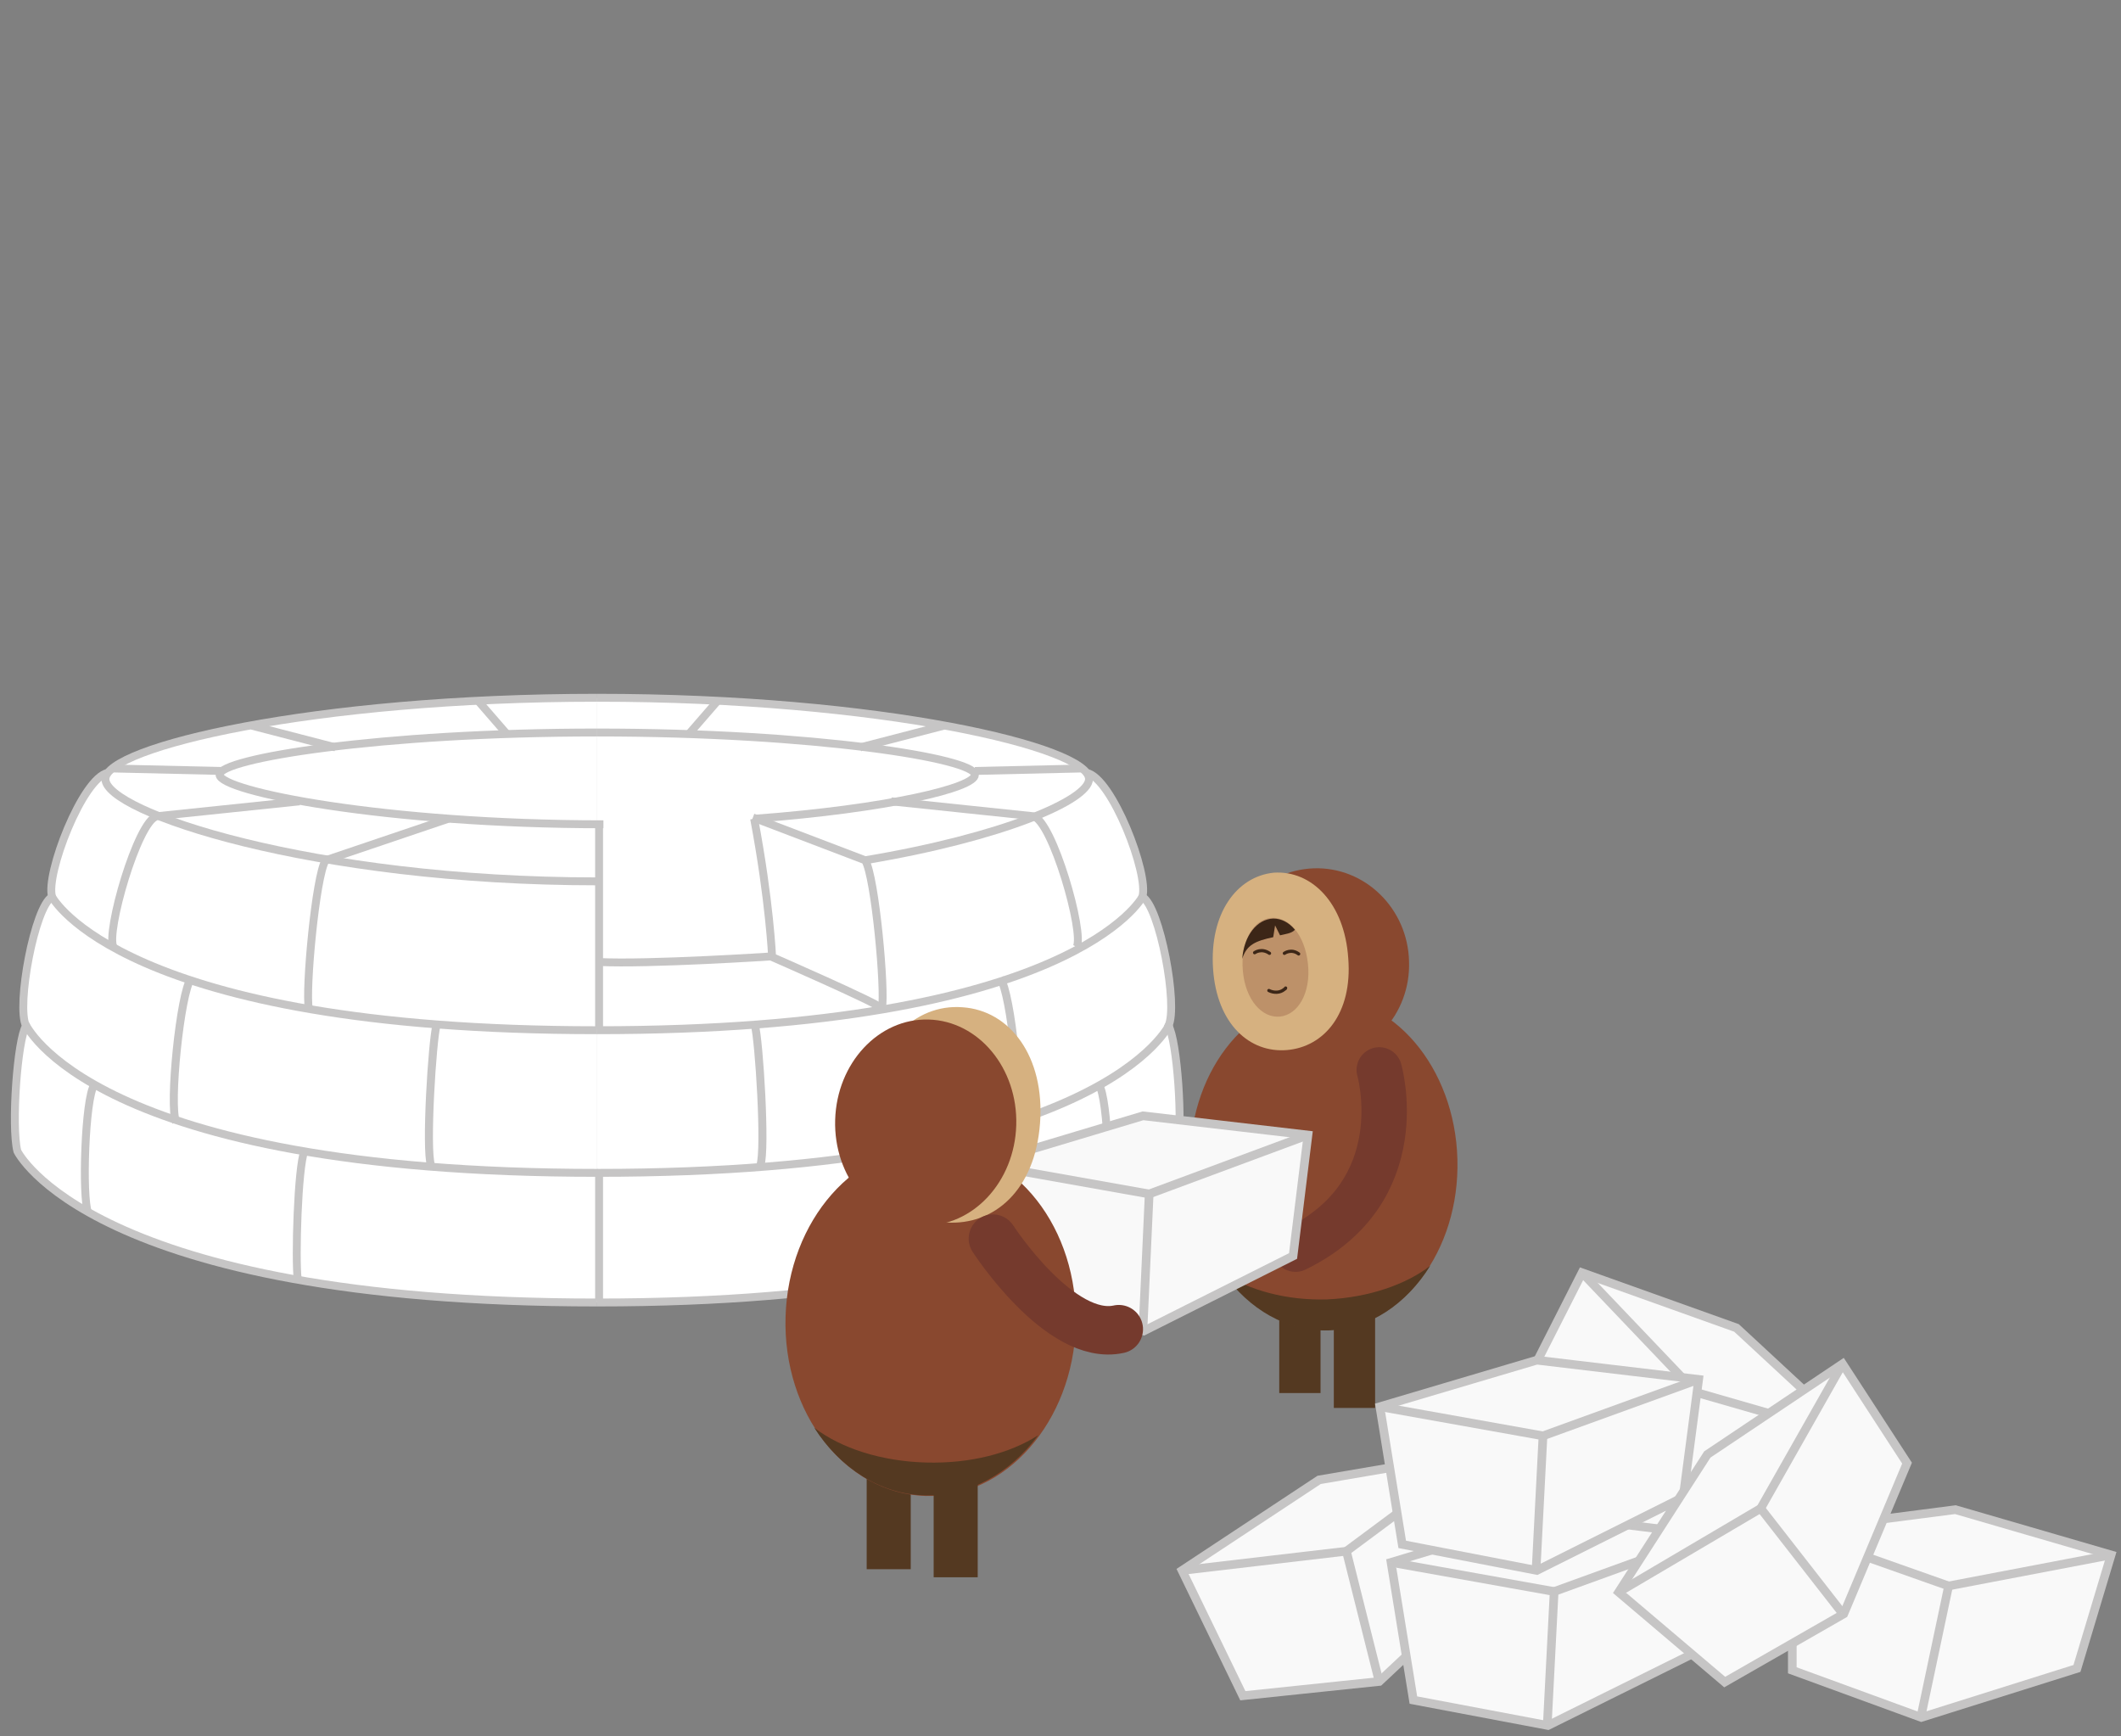
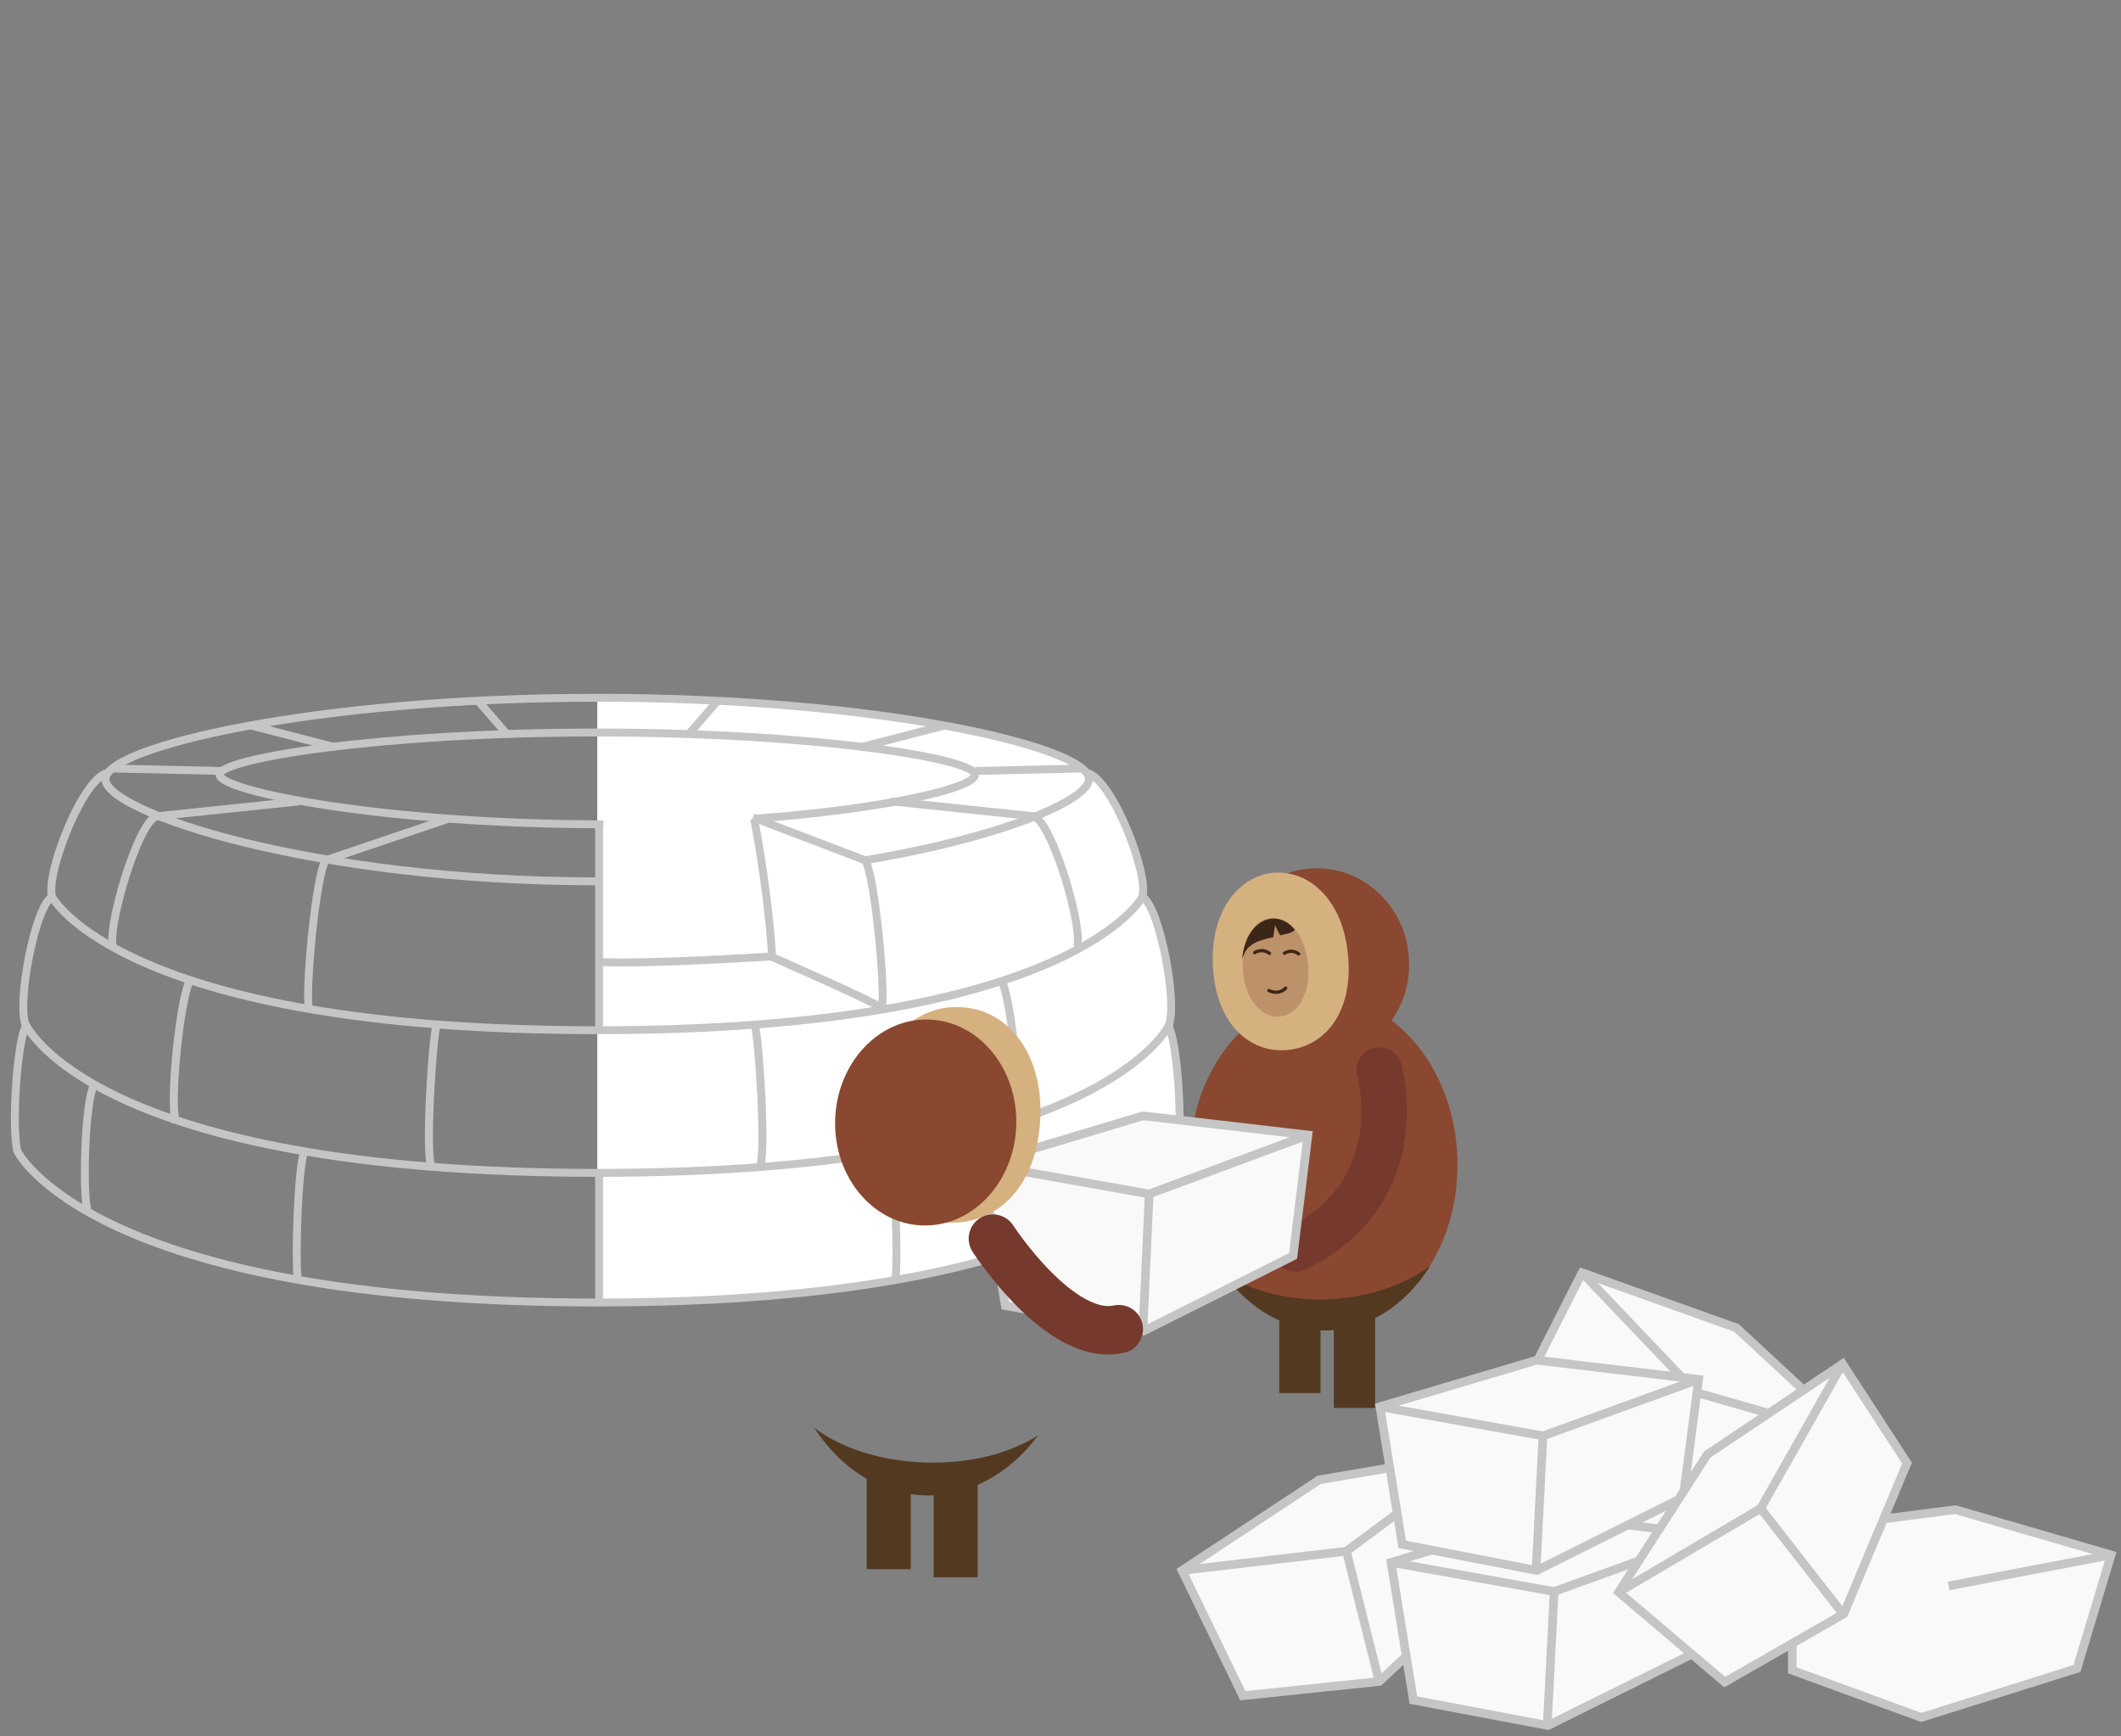
<svg xmlns="http://www.w3.org/2000/svg" version="1.1" id="Layer_1" x="0px" y="0px" viewBox="0 0 342 279.9" enable-background="new 0 0 342 279.9" xml:space="preserve">
  <rect x="0" y="0" width="342" height="279.9" fill="#808080" stroke="none" />
  <g id="iglu">
    <g>
-       <path fill="#FFFFFF" d="M96.3,118.1v-5.6c-42.9,0-74.9,7-78.9,12.1l0,0c-4.1,0.8-10.1,16.4-9,20c-2.7,1.5-5.6,16.8-4.3,20.5l0,0    c0,0,0,0.1,0.1,0.3c-1.4,2.3-2.4,16.2-1.4,20.2c0,0,2.2,4.6,11.4,9.8c0,0,0,0.1,0,0.1l0-0.1c12,6.8,35.8,14.6,82.1,14.6" />
      <path fill="#FFFFFF" d="M96.3,209.9c81.8,0,93.5-24.4,93.5-24.4c1-4.1,0-18-1.4-20.2c0.1-0.2,0.1-0.3,0.1-0.3l0,0    c1.3-3.7-1.6-19-4.3-20.5c1.1-3.5-4.9-19.1-9-20l0,0c-4-5.1-36-12.1-78.9-12.1" />
    </g>
    <g>
      <path fill="none" stroke="#C6C5C5" stroke-width="1.274" stroke-miterlimit="10" d="M17.4,124.6c-4.1,0.8-10.1,16.4-9,20    c-2.8,1.5-5.8,17.6-4.2,20.8c-1.4,2.2-2.4,16.2-1.4,20.2l0,0c0,0,11.7,24.4,93.5,24.4" />
      <path fill="none" stroke="#C6C5C5" stroke-width="1.274" stroke-miterlimit="10" d="M8.4,144.6c0,0,11.2,21.5,87.9,21.5" />
      <path fill="none" stroke="#C6C5C5" stroke-width="1.274" stroke-miterlimit="10" d="M4.1,165.1c0,0,10.5,24,92.3,24" />
      <path fill="none" stroke="#C6C5C5" stroke-width="1.274" stroke-miterlimit="10" d="M96.3,142.1c-45.9,0-79.4-11.2-79.3-16.5    c0-5.1,33.4-13.1,79.3-13.1" />
      <path fill="none" stroke="#C6C5C5" stroke-width="1.274" stroke-miterlimit="10" d="M97.3,132.9c-35.1,0-61.9-5.3-61.9-8    c0-2.6,25.8-6.8,60.9-6.8" />
    </g>
    <path fill="none" stroke="#C6C5C5" stroke-width="1.274" stroke-miterlimit="10" d="M175.2,124.6c4.1,0.8,10.1,16.4,9,20   c2.8,1.5,5.8,17.6,4.2,20.8c1.4,2.2,2.4,16.2,1.4,20.2l0,0c0,0-11.7,24.4-93.5,24.4" />
    <path fill="none" stroke="#C6C5C5" stroke-width="1.274" stroke-miterlimit="10" d="M184.2,144.6c0,0-11.2,21.5-87.9,21.5" />
    <path fill="none" stroke="#C6C5C5" stroke-width="1.274" stroke-miterlimit="10" d="M188.6,165.1c0,0-10.5,24-92.3,24" />
    <path fill="none" stroke="#C6C5C5" stroke-width="1.274" stroke-miterlimit="10" d="M96.3,112.5c45.9,0,79.3,8,79.3,13.1   c0,3.4-14,9.4-36.1,13.1" />
    <path fill="none" stroke="#C6C5C5" stroke-width="1.274" stroke-miterlimit="10" d="M121.7,132c21.4-1.6,35.6-5,35.5-7.1   c0-2.6-25.8-6.8-60.9-6.8" />
    <g>
      <path fill="none" stroke="#C6C5C5" stroke-width="1.274" stroke-miterlimit="10" d="M173.6,152.7c1.3-2.2-3.9-20.4-7-21.1    l-22.9-2.4" />
      <path fill="none" stroke="#C6C5C5" stroke-width="1.274" stroke-miterlimit="10" d="M142.2,162.6c0.6-2.8-1.1-21.4-2.7-23.9    l-18.1-6.9" />
      <path fill="none" stroke="#C6C5C5" stroke-width="1.274" stroke-miterlimit="10" d="M18.3,152.7c-1.3-2.2,3.9-20.4,7-21.1l23-2.4    " />
      <path fill="none" stroke="#C6C5C5" stroke-width="1.274" stroke-miterlimit="10" d="M49.8,162.6c-0.6-2.8,1.1-21.4,2.7-23.9    l19.8-6.7" />
      <polyline fill="none" stroke="#C6C5C5" stroke-width="1.274" stroke-miterlimit="10" points="96.6,165.9 96.6,142.3 96.6,132.7       " />
      <line fill="none" stroke="#C6C5C5" stroke-width="1.274" stroke-miterlimit="10" x1="96.6" y1="189.5" x2="96.6" y2="209.7" />
      <path fill="none" stroke="#C6C5C5" stroke-width="1.274" stroke-miterlimit="10" d="M144.4,206.2c0.4-3.1,0-18-1.1-20.7" />
-       <path fill="none" stroke="#C6C5C5" stroke-width="1.274" stroke-miterlimit="10" d="M177.2,174.9c1.5,2.2,2,18.1,1,20.6" />
      <path fill="none" stroke="#C6C5C5" stroke-width="1.274" stroke-miterlimit="10" d="M48,206.2c-0.4-3.1,0-18,1.1-20.7" />
      <path fill="none" stroke="#C6C5C5" stroke-width="1.274" stroke-miterlimit="10" d="M15.2,174.9c-1.5,2.2-2,18.1-1,20.6" />
      <path fill="none" stroke="#C6C5C5" stroke-width="1.296" stroke-miterlimit="10" d="M30.8,157.8c-1.7,2.1-3.6,20.6-2.4,23.1" />
      <path fill="none" stroke="#C6C5C5" stroke-width="1.296" stroke-miterlimit="10" d="M70.4,165.2c-0.7,2.5-1.8,20.1-0.9,22.7" />
      <path fill="none" stroke="#C6C5C5" stroke-width="1.296" stroke-miterlimit="10" d="M161.3,157.8c1.7,2.1,3.6,20.6,2.4,23.1" />
      <path fill="none" stroke="#C6C5C5" stroke-width="1.296" stroke-miterlimit="10" d="M121.7,165.2c0.7,2.5,1.8,20.1,0.9,22.7" />
      <line fill="none" stroke="#C6C5C5" stroke-width="1.274" stroke-miterlimit="10" x1="18.2" y1="123.9" x2="35.6" y2="124.3" />
      <line fill="none" stroke="#C6C5C5" stroke-width="1.274" stroke-miterlimit="10" x1="40.6" y1="117" x2="54.1" y2="120.5" />
      <line fill="none" stroke="#C6C5C5" stroke-width="1.274" stroke-miterlimit="10" x1="77" y1="112.9" x2="81.6" y2="118.2" />
      <line fill="none" stroke="#C6C5C5" stroke-width="1.274" stroke-miterlimit="10" x1="174.5" y1="123.9" x2="157.2" y2="124.3" />
      <line fill="none" stroke="#C6C5C5" stroke-width="1.274" stroke-miterlimit="10" x1="152.2" y1="117" x2="138.7" y2="120.5" />
      <line fill="none" stroke="#C6C5C5" stroke-width="1.274" stroke-miterlimit="10" x1="115.8" y1="112.9" x2="111.2" y2="118.2" />
    </g>
    <path fill="none" stroke="#C6C5C5" stroke-width="1.274" stroke-miterlimit="10" d="M121.7,132" />
    <path fill="none" stroke="#C6C5C5" stroke-width="1.274" stroke-miterlimit="10" d="M142.1,162.5c-1.1-1-17.6-8.2-17.6-8.2   s-0.4-9.1-2.9-22.3" />
    <path fill="none" stroke="#C6C5C5" stroke-width="1.274" stroke-miterlimit="10" d="M124.4,154.2c0,0-19.7,1.3-27.9,0.9" />
  </g>
  <g id="eskimo_1_">
    <line id="right-foot_1_" fill="none" stroke="#543921" stroke-width="6.657" stroke-miterlimit="10" x1="209.6" y1="208.7" x2="209.6" y2="224.6" />
    <path id="right-arm_1_" fill="none" stroke="#753A2D" stroke-width="7.322" stroke-linecap="round" stroke-miterlimit="10" d="   M203.8,169.4c0,0-4.8,16.7-15.5,28" />
    <g id="body_1_">
      <path fill="#89482F" d="M191.9,188.2c0.4,14.8,10.4,26.6,22.3,26.2c11.9-0.4,21.2-12.7,20.8-27.5s-10.4-26.6-22.3-26.2    C200.8,161.1,191.4,173.4,191.9,188.2z" />
      <path fill="#543921" d="M230.6,204.1c-3.8,6.1-9.7,10.2-16.4,10.4c-6.7,0.2-12.8-3.4-16.9-9.2c4.1,2.7,10.1,4.4,16.7,4.2    C220.7,209.2,226.7,207.1,230.6,204.1z" />
    </g>
    <line id="left-foot_1_" fill="none" stroke="#543921" stroke-width="6.657" stroke-miterlimit="10" x1="218.4" y1="211" x2="218.4" y2="227" />
    <path id="left-hand" fill="none" stroke="#753A2D" stroke-width="7.322" stroke-linecap="round" stroke-miterlimit="10" d="   M222.4,172.5c0,0,5.7,19.6-13.5,28.9" />
    <g id="head_1_">
      <path fill="#89482F" d="M197.3,155.9c0.2,8.5,7.1,15.3,15.4,15s14.8-7.4,14.5-15.9c-0.2-8.5-7.1-15.3-15.4-15    C203.6,140.3,197.1,147.4,197.3,155.9z" />
      <path fill="#D6B180" d="M195.6,156.2c0.6,8.9,5.9,13.6,11.9,13.1c6-0.5,10.6-5.9,9.9-14.8c-0.6-8.9-5.9-14.2-12-13.8    C199.4,141.3,195,147.3,195.6,156.2z" />
      <path fill="#BD9169" d="M200.4,156.5c0.4,4.7,3.1,7.7,6,7.4c2.9-0.3,5-3.8,4.5-8.5s-3.1-7.7-6-7.4S200,151.9,200.4,156.5z" />
      <path fill="none" stroke="#3C2617" stroke-width="0.524" stroke-linecap="round" stroke-miterlimit="10" d="M202.3,153.6    c0,0,1.1-0.8,2.4,0.1" />
      <path fill="none" stroke="#3C2617" stroke-width="0.524" stroke-linecap="round" stroke-miterlimit="10" d="M207.1,153.7    c0,0,1.1-0.8,2.3,0.1" />
      <path fill="none" stroke="#3C2617" stroke-width="0.524" stroke-linecap="round" stroke-miterlimit="10" d="M204.6,159.7    c0.8,0.4,1.8,0.4,2.5-0.2c0.1-0.1,0.2-0.1,0.2-0.2" />
      <path fill="#3C2617" d="M206.4,150.8l-0.8-1.6l-0.3,1.9c-2.8,0.6-4.3,1.2-5,3.5c0.3-3.8,2.4-6.4,5-6.5c1.3,0,2.5,0.6,3.5,1.8    C208.3,150.5,207.2,150.6,206.4,150.8z" />
    </g>
  </g>
  <g id="ice-block">
    <polygon fill="#F9F9F9" stroke="#C6C5C5" stroke-width="1.395" stroke-miterlimit="10" points="184.4,214.6 162.1,210.5    158.3,187.7 184.3,179.9 210.9,183 208.5,202.5  " />
    <polyline fill="none" stroke="#C6C5C5" stroke-width="1.395" stroke-miterlimit="10" points="158.3,187.7 185.3,192.5    184.3,214.3  " />
    <line fill="none" stroke="#C6C5C5" stroke-width="1.395" stroke-miterlimit="10" x1="185.3" y1="192.5" x2="210.9" y2="183" />
  </g>
  <g id="eskimo">
    <line id="left-foot" fill="none" stroke="#543921" stroke-width="7.102" stroke-miterlimit="10" x1="143.3" y1="236.3" x2="143.3" y2="253" />
    <g id="body">
-       <ellipse transform="matrix(1 2.936191e-02 -2.936191e-02 1 6.317 -4.312)" fill="#89482F" cx="150" cy="212.9" rx="23.4" ry="28.2" />
      <path fill="#543921" d="M131.3,230.2c4.1,6.4,10.5,10.7,17.8,10.9c7.2,0.2,13.8-3.6,18.3-9.7c-4.5,2.9-10.9,4.6-18.1,4.4    C142.1,235.6,135.6,233.5,131.3,230.2z" />
    </g>
    <line id="right-foot" fill="none" stroke="#543921" stroke-width="7.102" stroke-miterlimit="10" x1="154.1" y1="237.6" x2="154.1" y2="254.3" />
    <g id="head">
      <path fill="#D6B180" d="M167.7,181.1c-0.8,10.8-7.4,16.5-15.1,16c-7.7-0.6-13.4-7.2-12.6-18c0.8-10.8,7.5-17.3,15.2-16.7    C162.8,162.9,168.5,170.3,167.7,181.1z" />
      <ellipse transform="matrix(1 2.936192e-02 -2.936192e-02 1 5.377 -4.302)" fill="#89482F" cx="149.2" cy="180.9" rx="14.6" ry="16.6" />
    </g>
    <path id="right-arm" fill="none" stroke="#753A2D" stroke-width="7.812" stroke-linecap="round" stroke-miterlimit="10" d="   M160.1,199.7c0,0,10.8,16.7,20.3,14.6" />
  </g>
  <g id="ice-block-pile">
    <g id="ice-block_7_">
      <polygon fill="#F9F9F9" stroke="#C6C5C5" stroke-width="1.362" stroke-miterlimit="10" points="255.6,261.3 233.9,257.2     230.3,235 255.7,227.4 281.7,230.6 279.2,249.6   " />
      <polyline fill="none" stroke="#C6C5C5" stroke-width="1.362" stroke-miterlimit="10" points="230.3,235 256.6,239.7 255.6,261       " />
      <line fill="none" stroke="#C6C5C5" stroke-width="1.362" stroke-miterlimit="10" x1="256.6" y1="239.7" x2="281.7" y2="230.6" />
    </g>
    <g id="ice-block_6_">
      <polygon fill="#F9F9F9" stroke="#C6C5C5" stroke-width="1.395" stroke-miterlimit="10" points="309.8,276.9 289,269.3 289,246.8     315.3,243.4 340.4,250.7 334.9,269   " />
-       <polyline fill="#F9F9F9" stroke="#C6C5C5" stroke-width="1.395" stroke-miterlimit="10" points="289,246.8 314.2,255.7     309.8,276.5   " />
      <line fill="#F9F9F9" stroke="#C6C5C5" stroke-width="1.395" stroke-miterlimit="10" x1="314.2" y1="255.7" x2="340.4" y2="250.7" />
    </g>
    <g id="ice-block_5_">
      <polygon fill="#F9F9F9" stroke="#C6C5C5" stroke-width="1.395" stroke-miterlimit="10" points="260,241.4 244.9,225.3     255.1,205.2 280,214.1 299.2,231.9 286,245.8   " />
      <polyline fill="#F9F9F9" stroke="#C6C5C5" stroke-width="1.395" stroke-miterlimit="10" points="255.1,205.2 273.5,224.5     260.2,241.1   " />
      <line fill="#F9F9F9" stroke="#C6C5C5" stroke-width="1.395" stroke-miterlimit="10" x1="273.5" y1="224.5" x2="299.2" y2="231.9" />
    </g>
    <g id="ice-block_4_">
      <polygon fill="#F9F9F9" stroke="#C6C5C5" stroke-width="1.395" stroke-miterlimit="10" points="222.4,271.1 200.4,273.4     190.6,253.2 212.7,238.6 238.5,234.2 241.6,253.1   " />
      <polyline fill="#F9F9F9" stroke="#C6C5C5" stroke-width="1.395" stroke-miterlimit="10" points="190.6,253.2 217.1,250.1     222.3,270.8   " />
      <line fill="#F9F9F9" stroke="#C6C5C5" stroke-width="1.395" stroke-miterlimit="10" x1="217.1" y1="250.1" x2="238.5" y2="234.2" />
    </g>
    <g id="ice-block_3_">
      <polygon fill="#F9F9F9" stroke="#C6C5C5" stroke-width="1.395" stroke-miterlimit="10" points="249.6,278.2 227.9,274.1     224.3,251.9 249.6,244.3 275.7,247.5 273.2,266.5   " />
      <polyline fill="#F9F9F9" stroke="#C6C5C5" stroke-width="1.395" stroke-miterlimit="10" points="224.3,251.9 250.6,256.6     249.5,277.9   " />
      <line fill="#F9F9F9" stroke="#C6C5C5" stroke-width="1.395" stroke-miterlimit="10" x1="250.6" y1="256.6" x2="275.7" y2="247.5" />
    </g>
    <g id="ice-block_2_">
      <polygon fill="#F9F9F9" stroke="#C6C5C5" stroke-width="1.395" stroke-miterlimit="10" points="247.8,253.2 226.1,249     222.5,226.8 247.8,219.3 273.9,222.4 271.4,241.4   " />
      <polyline fill="#F9F9F9" stroke="#C6C5C5" stroke-width="1.395" stroke-miterlimit="10" points="222.5,226.8 248.8,231.5     247.7,252.8   " />
      <line fill="#F9F9F9" stroke="#C6C5C5" stroke-width="1.395" stroke-miterlimit="10" x1="248.8" y1="231.5" x2="273.9" y2="222.4" />
    </g>
    <g id="ice-block_1_">
      <polygon fill="#F9F9F9" stroke="#C6C5C5" stroke-width="1.395" stroke-miterlimit="10" points="297.3,260.2 278.1,271.2     261,256.7 275.3,234.5 297.1,219.9 307.5,235.9   " />
      <polyline fill="#F9F9F9" stroke="#C6C5C5" stroke-width="1.395" stroke-miterlimit="10" points="261,256.7 283.9,243.2 297,260       " />
      <line fill="#F9F9F9" stroke="#C6C5C5" stroke-width="1.395" stroke-miterlimit="10" x1="283.9" y1="243.2" x2="297.1" y2="219.9" />
    </g>
  </g>
</svg>